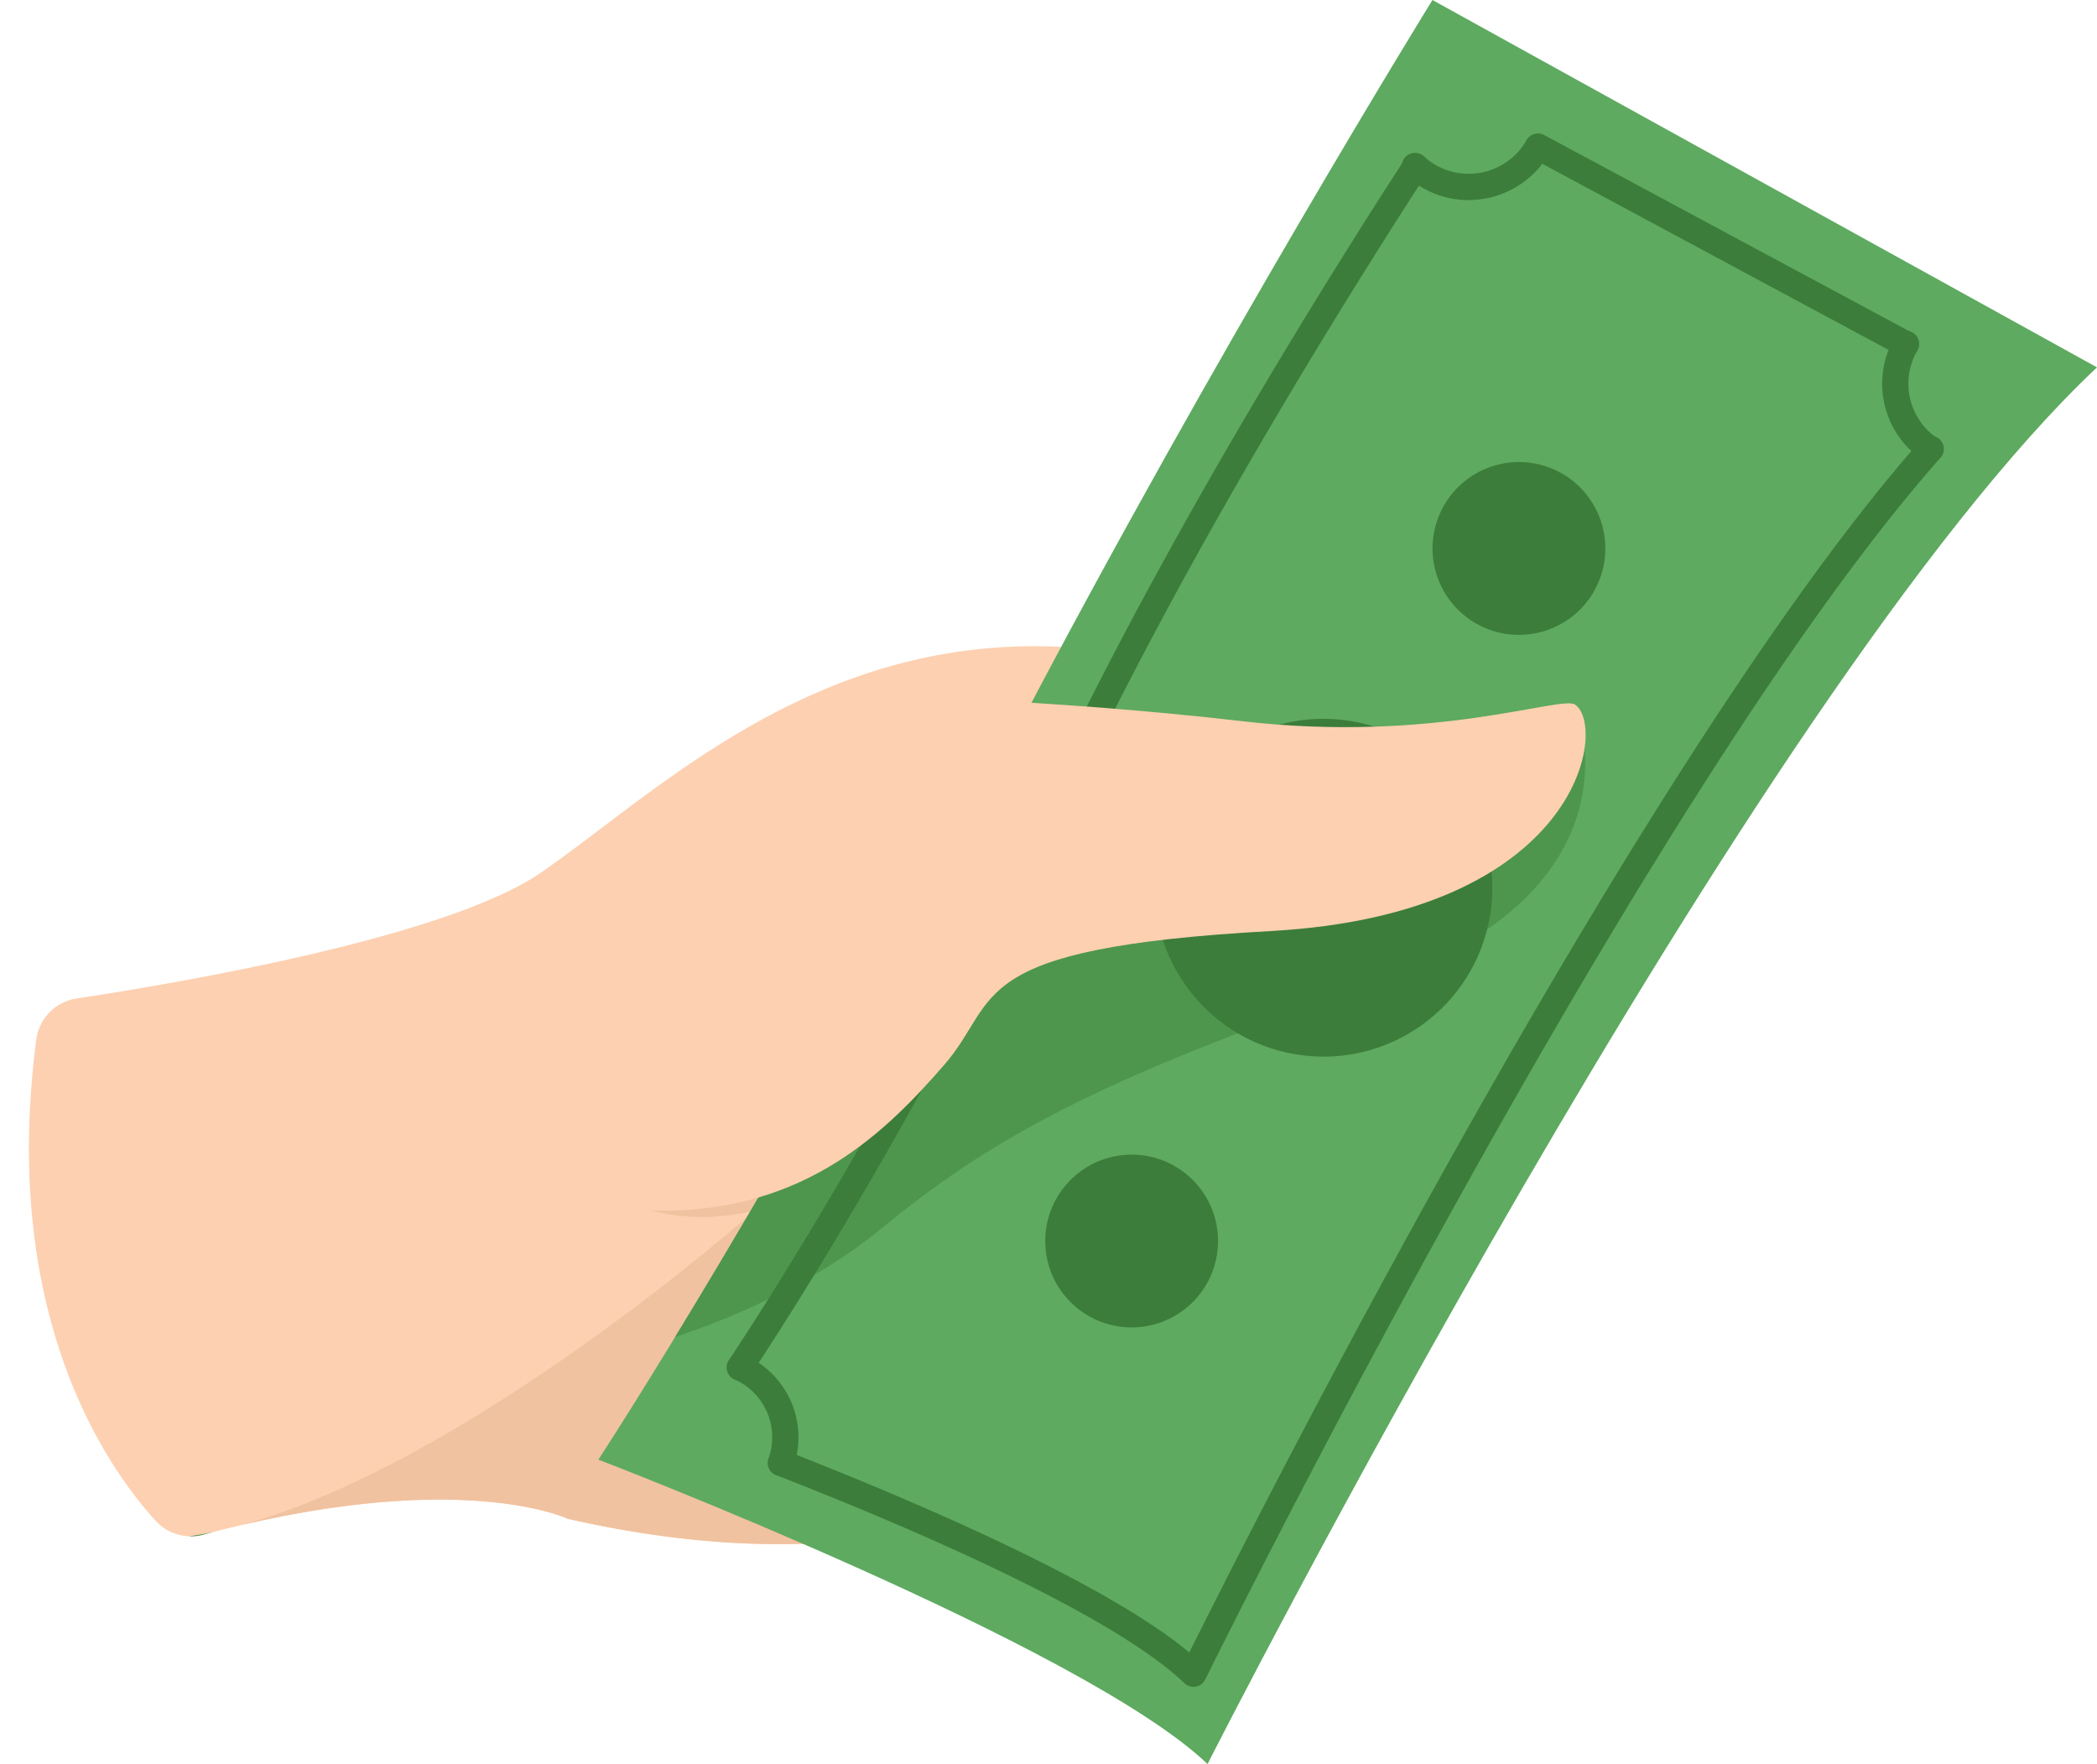
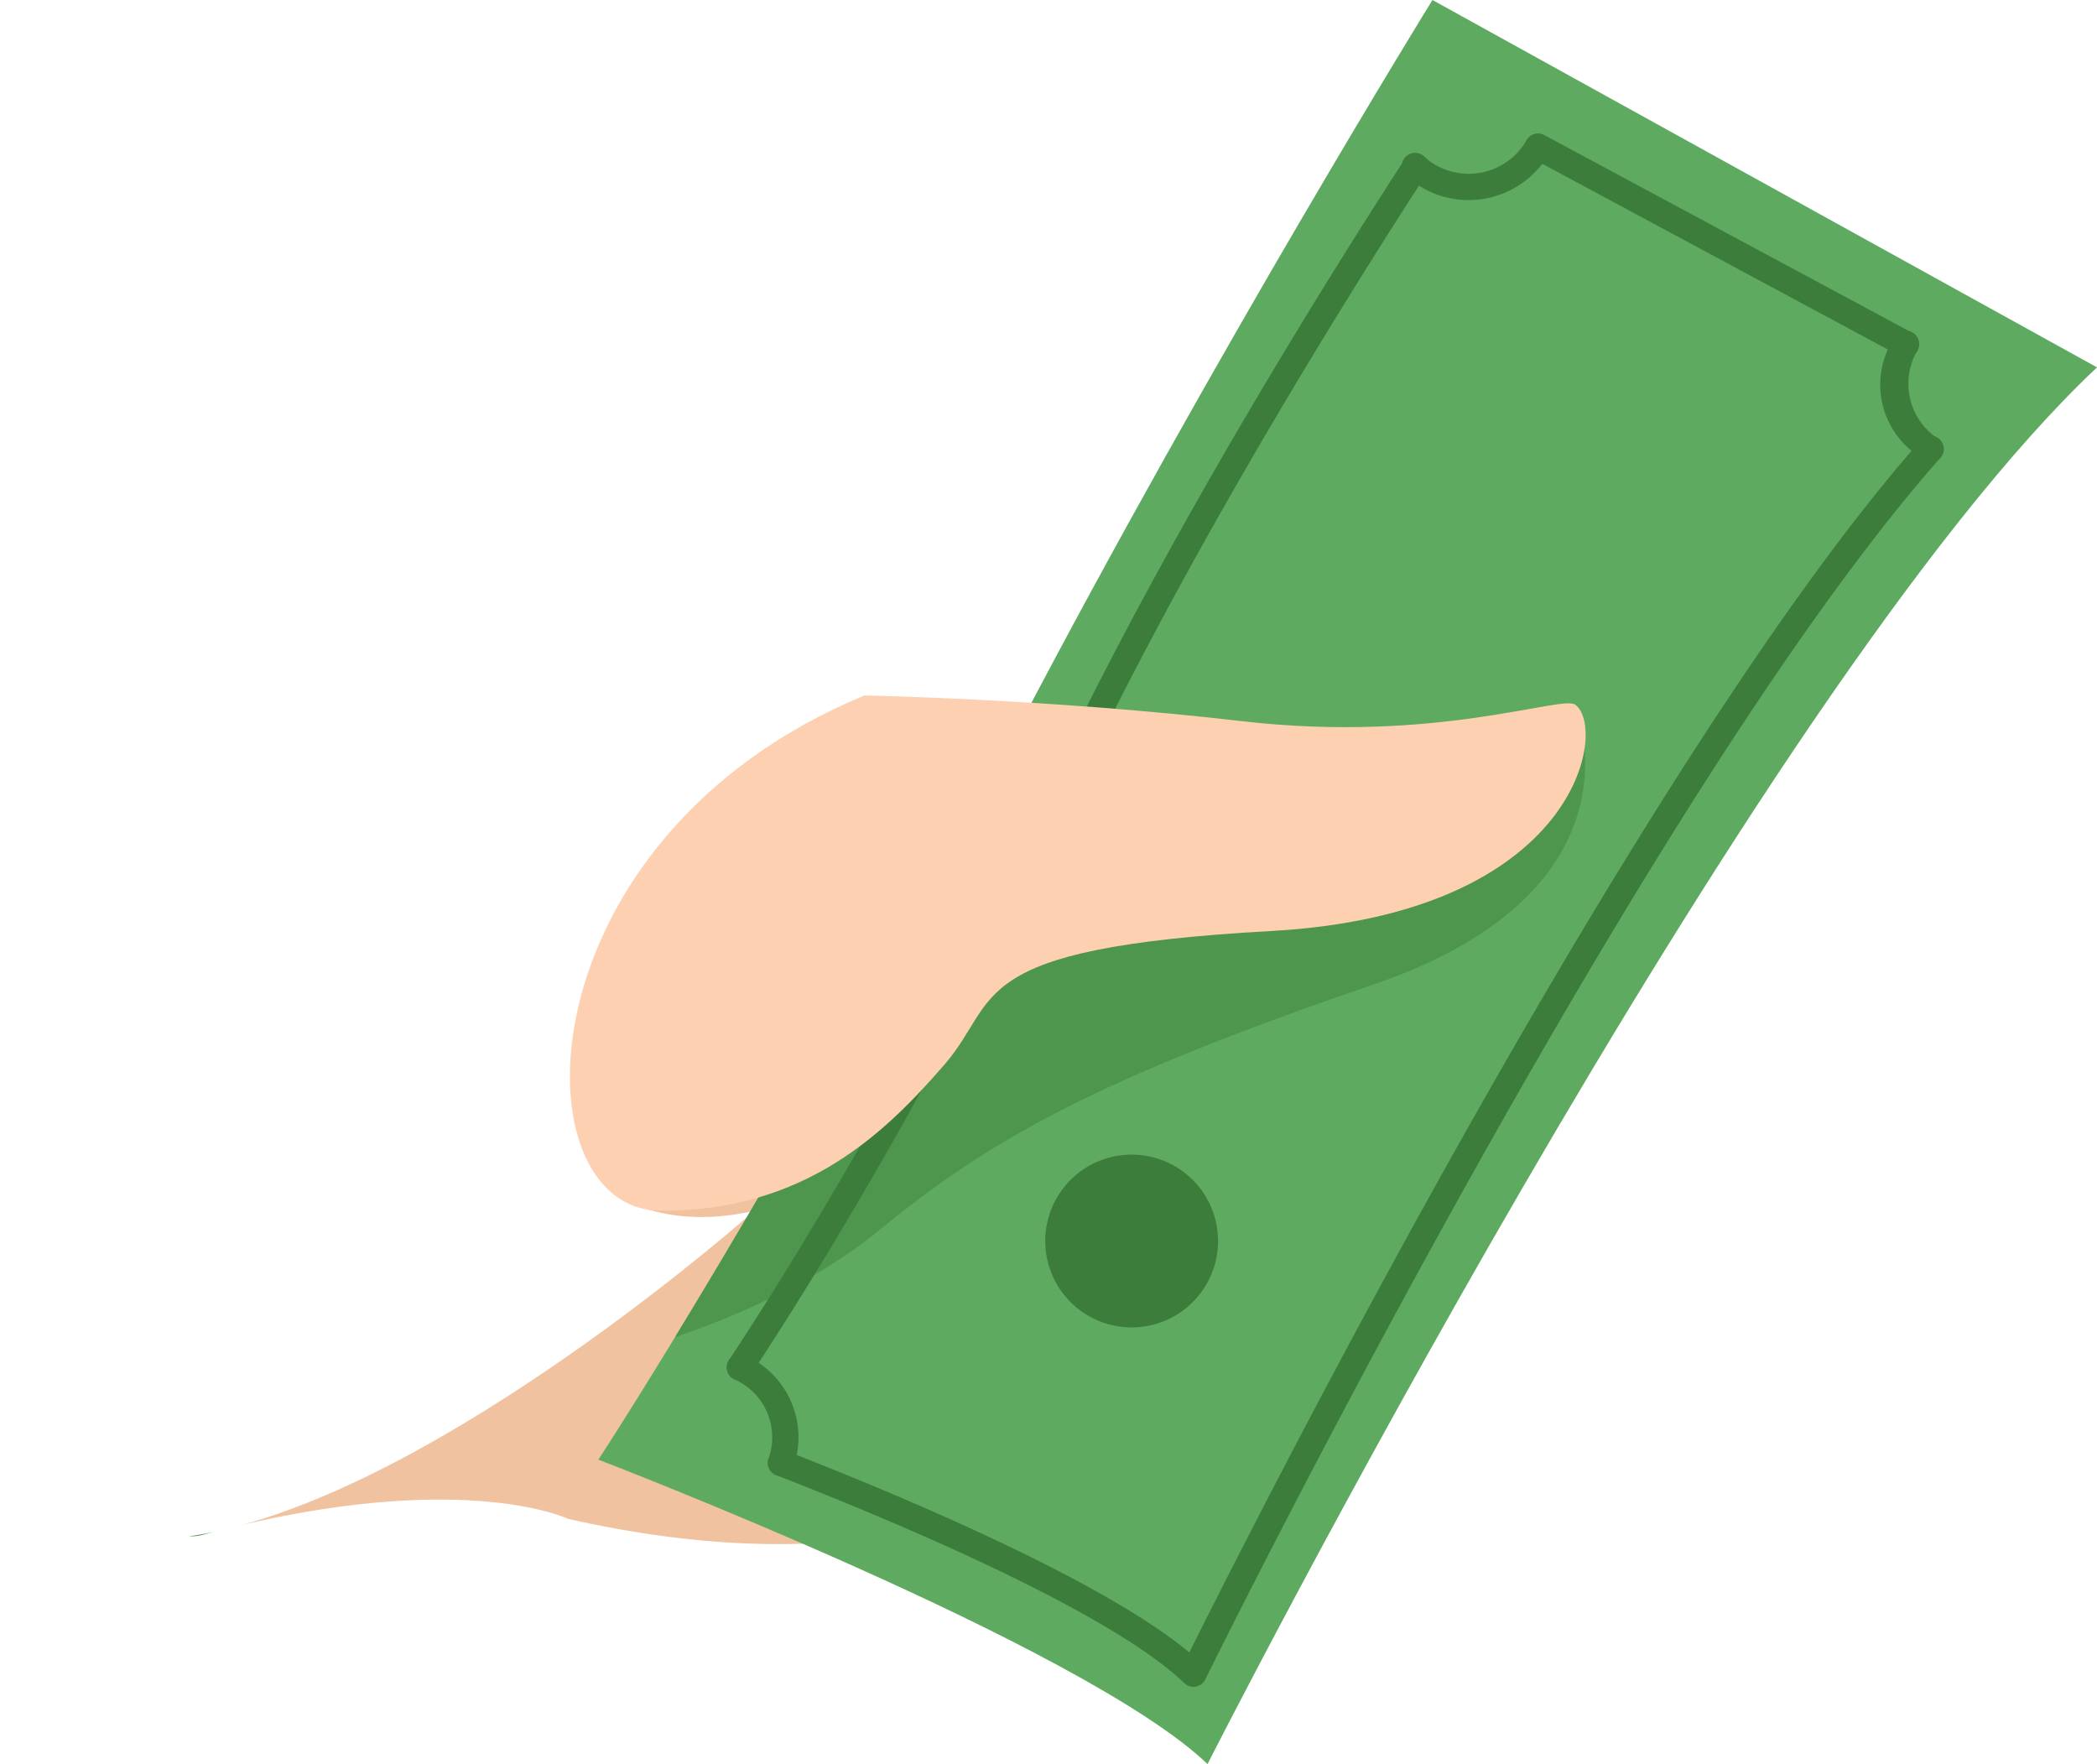
<svg xmlns="http://www.w3.org/2000/svg" height="426.5" preserveAspectRatio="xMidYMid meet" version="1.0" viewBox="-7.0 0.0 507.0 426.5" width="507.0" zoomAndPan="magnify">
  <g data-name="Layer 2">
    <g data-name="Layer 1">
      <g id="change1_1">
-         <path d="M321.2,259.12s17.2,34.94-22.55,45.67c0,0,15.55,16.69-13.85,35.43-17.77,11.32-41.22,25.49-74.7,30.89-21.9,3.54-48.1,3.33-79.8-3.89,0,0-23.71-11.34-78.51,1.42-2.33.53-4.7,1.11-7.14,1.74l-2.54.67a11.35,11.35,0,0,1-3.37.39,11.55,11.55,0,0,1-8.11-3.75C19.07,355-7,318.29,1.77,251.41a11.57,11.57,0,0,1,9.73-10c23.44-3.54,89.31-14.61,112.2-30.38,28.05-19.32,66.1-57.68,126.16-54.61L254.4,185l2,12.8,140.11,19.13S381.9,252.91,321.2,259.12Z" fill="#fdd0b1" />
-       </g>
+         </g>
      <g id="change2_1">
        <path d="M214.35,360l-4.25,11.09c-21.9,3.54-48.1,3.33-79.8-3.89,0,0-23.71-11.34-78.51,1.42,55.79-15.52,123.61-75.91,123.61-75.91Z" fill="#f1c2a0" />
      </g>
      <g id="change2_2">
        <path d="M149.91,292.5c35,10,70.05-25.68,104.62-35.49s66.67,2.11,66.67,2.11c60.7-6.21,70.55-62.8,70.55-62.8l-135.3,1.43-2-12.79-56.27-8.26S118.79,283.62,149.91,292.5Z" fill="#f1c2a0" />
      </g>
      <g id="change2_3">
        <path d="M211.59,277.31s-12.9,13.28-.56,20.85,50.87-3.09,74.5,2.78c0,0-25.37-7.08-52.92-5.85s-17.26-14.82-6.68-25.61S211.59,277.31,211.59,277.31Z" fill="#f1c2a0" />
      </g>
      <g id="change2_4">
        <path d="M261.26,338.67S182.84,323.31,211,298.16l-3.5-7.71s-20.2,18.64-2.11,32.82S261.26,338.67,261.26,338.67Z" fill="#f1c2a0" />
      </g>
      <g id="change3_1">
        <path d="M137.67,352.9s117.41,45,147.28,73.6c0,0,131.56-259.23,215.05-337.68L339.33,0S287,84.7,238.91,176.5C181.1,286.75,137.67,352.9,137.67,352.9Z" fill="#5daa60" />
      </g>
      <g id="change4_1">
        <path d="M301.31,194.57l-90.43,34.1c-22.68,41.21-41.7,73.36-54.67,94.61,13.12-4.41,33.34-12.71,49.48-25.94C231.83,275.9,257.27,261.2,325,238.05s48.84-67.71,48.84-67.71Z" fill="#4e964e" />
      </g>
      <g id="change5_1">
        <path d="M281.55,407.83a3.16,3.16,0,0,1-2.2-.89c-18.09-17.33-69.6-38.95-98.69-50.3a3.17,3.17,0,1,1,2.3-5.91c28,10.92,76.54,31.28,97.59,48.79,6.58-13.21,30-59.79,59.7-113.19,32.32-58.16,78.87-136.56,117.08-179.8a3.18,3.18,0,1,1,4.76,4.21c-72.48,82-176.64,293.19-177.69,295.31a3.17,3.17,0,0,1-2.3,1.73A3.31,3.31,0,0,1,281.55,407.83Z" fill="#3d7d3c" />
      </g>
      <g id="change5_2">
        <path d="M171.89,333.78a3.15,3.15,0,0,1-1.75-.53,3.18,3.18,0,0,1-.9-4.4c14.93-22.6,44.85-70.78,77.46-139.53C274.84,130,312.6,69.38,332.6,38.53A3.18,3.18,0,1,1,337.93,42c-19.92,30.72-57.5,91.06-85.49,150.06-32.78,69.1-62.87,117.56-77.9,140.3A3.16,3.16,0,0,1,171.89,333.78Z" fill="#3d7d3c" />
      </g>
      <g id="change5_3">
        <path d="M453.77,86.41a3.15,3.15,0,0,1-1.5-.38L363.35,38.24a3.17,3.17,0,0,1,3-5.59l88.92,47.78a3.18,3.18,0,0,1-1.51,6Z" fill="#3d7d3c" />
      </g>
      <g id="change5_4">
-         <circle cx="360.23" cy="132.58" fill="#3d7d3c" r="20.89" transform="rotate(-69.5 360.251 132.585)" />
-       </g>
+         </g>
      <g id="change5_5">
        <circle cx="266.61" cy="300.02" fill="#3d7d3c" r="20.89" transform="rotate(-49.59 266.634 300.04)" />
      </g>
      <g id="change5_6">
-         <circle cx="312.96" cy="214.62" fill="#3d7d3c" r="40.84" transform="rotate(-80.65 312.97 214.615)" />
-       </g>
+         </g>
      <g id="change5_7">
        <path d="M348,48.37a22.17,22.17,0,0,1-14.9-5.76,3.18,3.18,0,1,1,4.27-4.7A15.67,15.67,0,0,0,342.47,41a16.11,16.11,0,0,0,19.62-7.11A3.18,3.18,0,0,1,367.63,37,22.53,22.53,0,0,1,348,48.37Z" fill="#3d7d3c" />
      </g>
      <g id="change5_8">
-         <path d="M459.71,111.81a3.12,3.12,0,0,1-1.77-.54,22.25,22.25,0,0,1-8.41-26.44A20.64,20.64,0,0,1,451,81.65a3.18,3.18,0,1,1,5.51,3.17,15,15,0,0,0-1.06,2.25,15.94,15.94,0,0,0,6,18.93,3.18,3.18,0,0,1-1.78,5.81Z" fill="#3d7d3c" />
+         <path d="M459.71,111.81A20.64,20.64,0,0,1,451,81.65a3.18,3.18,0,1,1,5.51,3.17,15,15,0,0,0-1.06,2.25,15.94,15.94,0,0,0,6,18.93,3.18,3.18,0,0,1-1.78,5.81Z" fill="#3d7d3c" />
      </g>
      <g id="change5_9">
        <path d="M181.81,356.86a3.06,3.06,0,0,1-1.07-.19,3.17,3.17,0,0,1-1.92-4.06,15.3,15.3,0,0,0-8.21-19.1,3.17,3.17,0,0,1,2.56-5.81,21.67,21.67,0,0,1,11.63,27.06A3.19,3.19,0,0,1,181.81,356.86Z" fill="#3d7d3c" />
      </g>
      <g id="change1_2">
        <path d="M202,168.15s44.55.78,91.29,6.21,77.24-6.33,80.54-4c7.84,5.47,1.21,50.6-73.59,54.74s-65.07,16.37-78.94,32.34S188,292.86,152.76,292.73,118.45,202.69,202,168.15Z" fill="#fdd0b1" />
      </g>
      <g id="change4_2">
        <path d="M38.77,371.43q2.91-.42,5.88-1.05l-2.54.67a11.35,11.35,0,0,1-3.37.39Z" fill="#4e964e" />
      </g>
    </g>
  </g>
</svg>